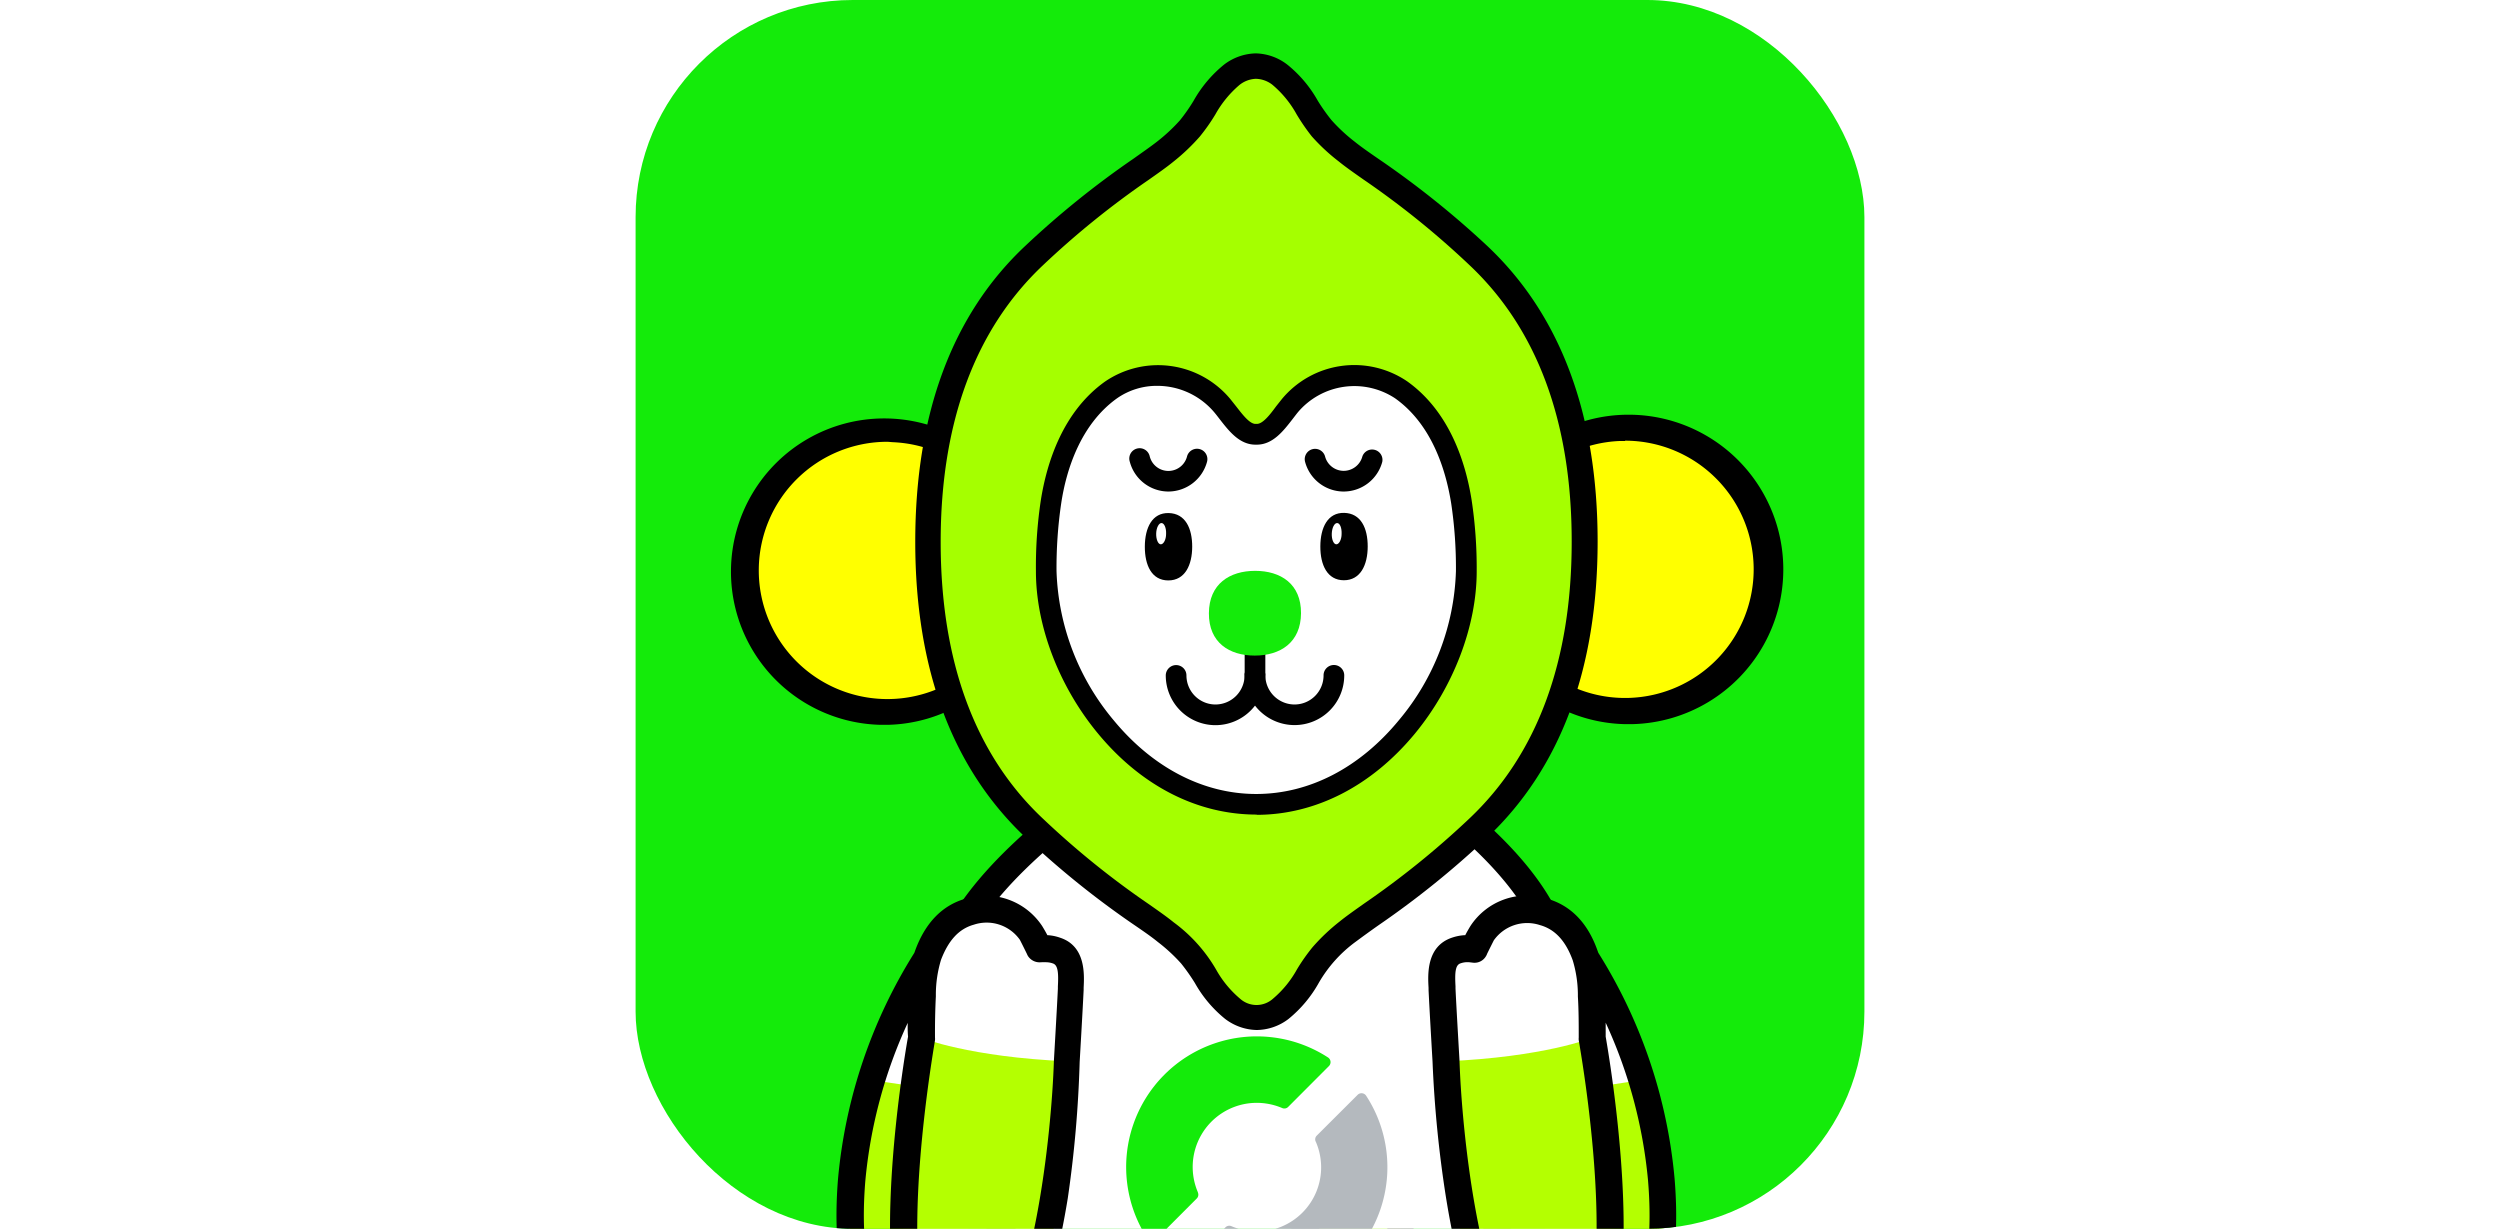
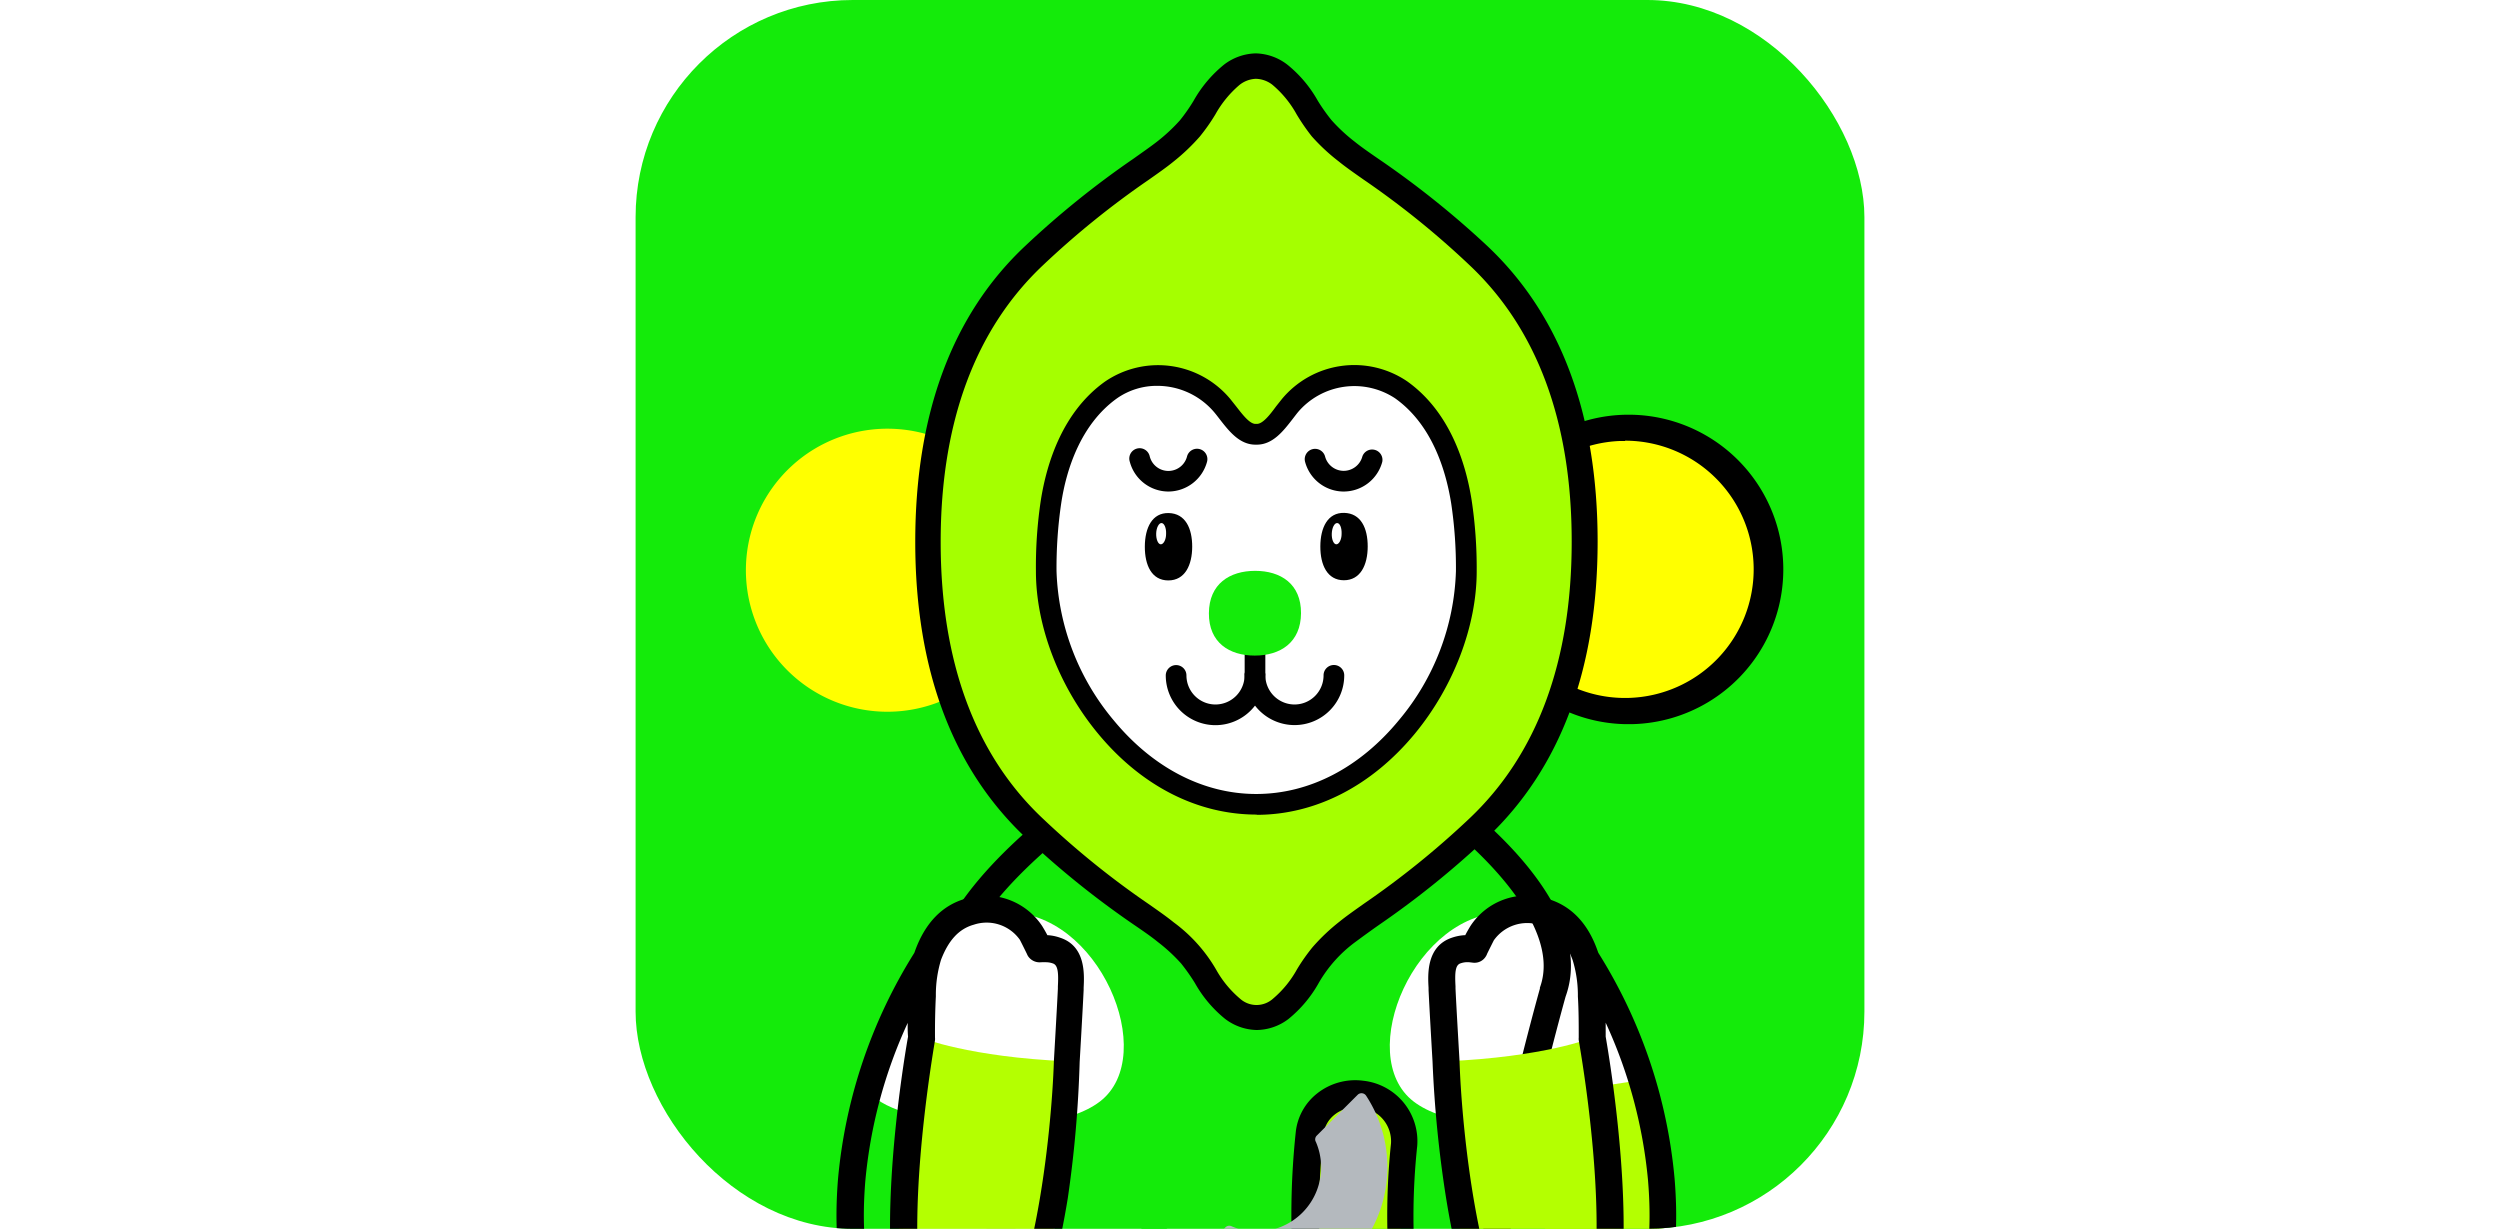
<svg xmlns="http://www.w3.org/2000/svg" viewBox="0 0 295 145">
  <defs>
    <style>.cls-1{fill:none;}.cls-2,.cls-6{fill:#fff;}.cls-3{fill:#14eb0a;}.cls-4{clip-path:url(#clip-path);}.cls-5{fill:#adff00;}.cls-6,.cls-7,.cls-9{fill-rule:evenodd;}.cls-7{fill:#b4ff01;}.cls-8{fill:#ff0;}.cls-9{fill:#a5ff00;}.cls-10{fill:#b4b9be;}</style>
    <clipPath id="clip-path">
      <rect class="cls-1" x="75" width="145" height="145" rx="25.63" />
    </clipPath>
  </defs>
  <g id="レイヤー_2" data-name="レイヤー 2">
    <rect class="cls-2" width="295" height="145" />
    <rect class="cls-3" x="75" width="145" height="145" rx="25.63" />
    <g class="cls-4">
      <path class="cls-5" d="M213.88,220.07A48.69,48.69,0,0,1,197,217.72a47,47,0,0,1-24-17.33c-14.5-20.65-20.87-43.69-18.43-66.63a5.41,5.41,0,0,1,6.14-4.65,5.55,5.55,0,0,1,5,6c-2.17,20.41,3.55,41,16.55,59.5,6.87,9.77,19,15.27,31,14.82a34.29,34.29,0,0,0,10.52-2.06c3.64-1.33,8-4.2,9.41-8.23a9.36,9.36,0,0,0-.15-6.26,5.33,5.33,0,0,1-1.38,1.24,6.88,6.88,0,0,1-9.18-1.86,7.46,7.46,0,0,1,2.14-10.72,12.39,12.39,0,0,1,16.54,3.35,19.84,19.84,0,0,1,2.69,17.77c-2.18,6.36-8.1,11.86-15.85,14.71a45.88,45.88,0,0,1-14.06,2.74" />
      <path d="M212,221.71a50.37,50.37,0,0,1-15.53-2.47,48.58,48.58,0,0,1-24.85-17.94c-14.73-21-21.2-44.38-18.72-67.71a6.69,6.69,0,0,1,2.52-4.56,7.24,7.24,0,0,1,5.39-1.51,7.17,7.17,0,0,1,6.42,7.72c-2.13,20,3.49,40.22,16.27,58.41,6.34,9,18,14.56,29.6,14.14a32.32,32.32,0,0,0,10-2c3.16-1.15,7.26-3.75,8.46-7.25a7.23,7.23,0,0,0,.36-2.87,8.51,8.51,0,0,1-10.87-2.57,9.06,9.06,0,0,1,2.61-13,14,14,0,0,1,18.69,3.79,21.47,21.47,0,0,1,2.9,19.21c-2.34,6.81-8.63,12.68-16.82,15.69A47.35,47.35,0,0,1,214,221.67h0C213.31,221.7,212.67,221.71,212,221.71Zm1.85-1.63h0ZM160,130.67a4,4,0,0,0-2.52.86,3.54,3.54,0,0,0-1.33,2.4c-2.4,22.55,3.88,45.21,18.15,65.54a45.45,45.45,0,0,0,23.22,16.73,47.19,47.19,0,0,0,16.34,2.28,44.08,44.08,0,0,0,13.57-2.65c7.3-2.68,12.86-7.81,14.89-13.73a18.31,18.31,0,0,0-2.48-16.34,10.77,10.77,0,0,0-14.38-2.91,5.87,5.87,0,0,0-1.69,8.45,5.25,5.25,0,0,0,7,1.43,3.85,3.85,0,0,0,1-.87,1.6,1.6,0,0,1,2.76.42,11,11,0,0,1,.17,7.34c-1.56,4.56-6.39,7.75-10.38,9.21a35.36,35.36,0,0,1-11,2.15c-12.89.52-25.29-5.44-32.35-15.49-13.22-18.83-19-39.78-16.83-60.59a4,4,0,0,0-3.61-4.21A4.35,4.35,0,0,0,160,130.67Z" />
-       <path class="cls-6" d="M118.61,101.67s-1,1.25-2.6,3.24-11.55,12.49-12.57,16.86,19.26,7.66,26.36,2.22-.18-22.65-11.19-22.32" />
      <path class="cls-6" d="M178,107.67s5.21-.64,6.76,1.36,8.38,14.37,9.4,18.73-20.25,7.66-27.35,2.22S167,107.33,178,107.67" />
      <path class="cls-7" d="M188.75,128.19l5.06-.76s9.83,31.48-9.09,34.92l-4.62-33.59Z" />
-       <path class="cls-6" d="M169.33,94.32s17.77,12.25,13.88,22.78c0,0-6.18,21.88-8.77,40.86,0,0-28.22,11.66-51.7,0,0,0-10.87-29-11.7-39.36s11.72-19.95,16.61-23.81c13.25-10.44,32.46-8.66,41.68-.47" />
      <path d="M146.66,164.79A55.16,55.16,0,0,1,122,159.4a1.57,1.57,0,0,1-.79-.87c-.45-1.2-11-29.37-11.8-39.8C108.55,107.79,121,98,126.31,93.81l.35-.28c14-11,33.83-9.13,43.66-.47,1.52,1.06,18.5,13.26,14.42,24.54-.35,1.25-6.23,22.4-8.71,40.58a1.61,1.61,0,0,1-1,1.27A81.54,81.54,0,0,1,146.66,164.79Zm-22.64-8c20.19,9.65,44.19,1.74,49,0,2.65-18.67,8.63-39.93,8.69-40.14a.56.56,0,0,1,0-.12c2.83-7.68-8.64-17.7-13.29-20.91a.61.61,0,0,1-.16-.12c-8.65-7.7-27-9.37-39.61.53l-.36.27c-4.9,3.87-16.4,12.92-15.65,22.15S122.47,152.62,124,156.81ZM174.44,158h0Z" />
      <path class="cls-8" d="M175.09,68A16.7,16.7,0,1,0,191,50.54,16.69,16.69,0,0,0,175.09,68" />
      <path d="M191.75,85.45a18.26,18.26,0,1,1,.84,0C192.31,85.45,192,85.45,191.75,85.45Zm0-33.41-.68,0a15.18,15.18,0,0,0-14.48,15.85h0A15.18,15.18,0,1,0,191.77,52Z" />
      <path class="cls-8" d="M121.4,68a16.7,16.7,0,1,1-16-17.4,16.69,16.69,0,0,1,16,17.4" />
-       <path d="M104.74,85.53c-.27,0-.54,0-.81,0a18.08,18.08,0,1,1,.81,0Zm0-33.4A15.18,15.18,0,1,0,119.88,68h0a15.17,15.17,0,0,0-14.51-15.82Z" />
      <path class="cls-9" d="M187,63.86c0,15.46-4.66,26.42-12.58,33.84s-12.74,10-15.4,12.21a22.64,22.64,0,0,0-3,2.75c-1.71,2-2.72,4.7-4.92,6.32a4.43,4.43,0,0,1-5.7,0c-2.2-1.61-3.21-4.27-4.94-6.3a22,22,0,0,0-3-2.75c-2.66-2.16-7.48-4.78-15.42-12.18s-12.63-18.36-12.65-33.82,4.67-26.42,12.59-33.83,12.74-10,15.4-12.21a22,22,0,0,0,2.95-2.76c1.72-2,2.73-4.7,4.93-6.31a4.79,4.79,0,0,1,2.85-1,4.87,4.87,0,0,1,2.85,1c2.2,1.61,3.21,4.27,4.94,6.31a22,22,0,0,0,3,2.75c2.66,2.16,7.49,4.77,15.42,12.18S187,48.4,187,63.86" />
      <path d="M148.29,121.54a6.34,6.34,0,0,1-3.75-1.33A14.65,14.65,0,0,1,141,116a23.29,23.29,0,0,0-1.62-2.3,20.17,20.17,0,0,0-2.76-2.55c-.72-.59-1.63-1.22-2.77-2a105.35,105.35,0,0,1-12.73-10.23C112.39,90.74,108,79,108,63.94S112.34,37.12,121,29a106.51,106.51,0,0,1,12.7-10.24c1.14-.81,2.05-1.44,2.77-2a20.64,20.64,0,0,0,2.76-2.56,20.7,20.7,0,0,0,1.61-2.3,14.82,14.82,0,0,1,3.58-4.26,6.37,6.37,0,0,1,3.75-1.34,6.29,6.29,0,0,1,3.75,1.34,14.65,14.65,0,0,1,3.58,4.25,22,22,0,0,0,1.62,2.29,20.26,20.26,0,0,0,2.76,2.56c.72.58,1.62,1.21,2.77,2A107.43,107.43,0,0,1,175.4,28.93c8.69,8.12,13.11,19.88,13.12,34.93h0c0,15.06-4.38,26.82-13.06,35a105.85,105.85,0,0,1-12.71,10.26c-1.14.8-2,1.43-2.77,2a15.76,15.76,0,0,0-4.36,4.85,14.73,14.73,0,0,1-3.58,4.27A6.29,6.29,0,0,1,148.29,121.54ZM148.19,9.3a3.29,3.29,0,0,0-1.95.74,12.61,12.61,0,0,0-2.82,3.45,22.58,22.58,0,0,1-1.84,2.62,23.88,23.88,0,0,1-3.16,3c-.81.66-1.8,1.35-2.95,2.16a102.52,102.52,0,0,0-12.37,10c-8,7.53-12.11,18.54-12.1,32.72s4.11,25.19,12.16,32.7a100.66,100.66,0,0,0,12.4,10c1.14.8,2.13,1.49,2.94,2.15a18.28,18.28,0,0,1,5,5.57,12.37,12.37,0,0,0,2.82,3.43,2.91,2.91,0,0,0,3.9,0,12.32,12.32,0,0,0,2.82-3.45,22.22,22.22,0,0,1,1.84-2.62,23.21,23.21,0,0,1,3.16-3c.81-.66,1.8-1.35,2.94-2.16a102,102,0,0,0,12.38-10c8-7.54,12.11-18.55,12.1-32.72h0c0-14.17-4.11-25.18-12.16-32.7a101.32,101.32,0,0,0-12.4-10c-1.14-.8-2.13-1.49-2.94-2.15a23,23,0,0,1-3.17-2.95A24.44,24.44,0,0,1,153,13.49,12.32,12.32,0,0,0,150.14,10,3.29,3.29,0,0,0,148.19,9.3Z" />
      <path class="cls-6" d="M148.15,51.23c-1.57,0-2.65-1.84-3.91-3.38A10,10,0,0,0,131.11,46c-4.12,2.94-6.27,8-7.09,13.21a52.54,52.54,0,0,0-.57,8.23c0,12.25,10.48,27.48,24.79,27.46h0c14.32,0,24.75-15.26,24.74-27.51a52.63,52.63,0,0,0-.58-8.23c-.83-5.18-3-10.26-7.11-13.19a10,10,0,0,0-13.13,1.88c-1.26,1.53-2.34,3.38-3.9,3.38Z" />
      <path d="M148.28,96.12c-7,0-13.63-3.4-18.73-9.58-4.58-5.53-7.31-12.68-7.31-19.1a52.51,52.51,0,0,1,.58-8.42c.7-4.42,2.58-10.44,7.58-14a11.09,11.09,0,0,1,14.78,2.07l.69.87c.78,1,1.59,2.06,2.28,2.06h.16c.68,0,1.49-1,2.27-2.07l.69-.87A11.1,11.1,0,0,1,166.05,45c5,3.56,6.9,9.57,7.6,14a53.73,53.73,0,0,1,.6,8.42c0,6.43-2.71,13.57-7.27,19.12-5.1,6.19-11.73,9.6-18.68,9.61ZM136.54,45.53A8.18,8.18,0,0,0,131.81,47c-4.31,3.08-6,8.45-6.59,12.41a52.39,52.39,0,0,0-.55,8A28.81,28.81,0,0,0,131.42,85c4.63,5.61,10.6,8.69,16.81,8.69h0c6.27,0,12.23-3.1,16.85-8.72a28.7,28.7,0,0,0,6.72-17.57,51.26,51.26,0,0,0-.56-8c-.64-4-2.3-9.33-6.62-12.4a8.73,8.73,0,0,0-11.48,1.66c-.21.26-.42.54-.63.81-1.09,1.41-2.33,3-4.21,3h-.16c-1.88,0-3.12-1.6-4.21-3-.21-.27-.42-.55-.64-.81A8.8,8.8,0,0,0,136.54,45.53Z" />
      <path d="M137.88,58a4.72,4.72,0,0,1-4.56-3.5,1.22,1.22,0,1,1,2.35-.64,2.27,2.27,0,0,0,4.4,0,1.22,1.22,0,0,1,2.36.63A4.74,4.74,0,0,1,137.88,58Z" />
      <path d="M158.59,58A4.72,4.72,0,0,1,154,54.5a1.22,1.22,0,1,1,2.36-.63,2.28,2.28,0,0,0,2.2,1.69h0a2.29,2.29,0,0,0,2.2-1.7,1.22,1.22,0,0,1,2.35.63A4.72,4.72,0,0,1,158.59,58Z" />
      <path d="M140.68,64.49c0,2.2-.86,4-2.82,4s-2.78-1.79-2.77-4,.86-4,2.82-3.95,2.78,1.79,2.77,4" />
      <path class="cls-2" d="M137.6,63c0,.69-.31,1.24-.63,1.23s-.56-.59-.54-1.28.32-1.25.64-1.23.56.59.53,1.28" />
      <path d="M161.39,64.47c0,2.2-.86,4-2.81,4s-2.79-1.79-2.78-4,.86-4,2.82-3.95,2.78,1.79,2.77,4" />
      <path class="cls-2" d="M158.31,63c0,.69-.31,1.24-.63,1.23s-.56-.59-.53-1.28.31-1.24.64-1.23.55.59.52,1.28" />
      <path d="M143.43,85.57a5.87,5.87,0,0,1-5.87-5.87,1.23,1.23,0,0,1,1.22-1.22h0A1.22,1.22,0,0,1,140,79.7a3.43,3.43,0,0,0,3.43,3.43h0a3.44,3.44,0,0,0,3.43-3.44,1.22,1.22,0,0,1,2.44,0,5.88,5.88,0,0,1-5.87,5.88Z" />
      <path d="M152.75,85.56a5.89,5.89,0,0,1-5.88-5.87,1.22,1.22,0,0,1,2.44,0,3.45,3.45,0,0,0,3.44,3.44h0a3.43,3.43,0,0,0,3.43-3.44,1.22,1.22,0,0,1,1.22-1.22h0a1.22,1.22,0,0,1,1.22,1.21,5.86,5.86,0,0,1-5.87,5.88Z" />
      <rect x="146.87" y="74.01" width="2.44" height="6.64" rx="1.22" />
      <path class="cls-3" d="M148.11,67.36c3,0,5.43,1.53,5.41,5s-2.46,5-5.46,5-5.43-1.53-5.41-5,2.46-5,5.46-5" />
      <path class="cls-3" d="M141.36,140.71a7.57,7.57,0,0,1,6.11-10.53,7.67,7.67,0,0,1,3.83.57.63.63,0,0,0,.71-.14l4.81-4.82a.66.66,0,0,0-.1-1,15.42,15.42,0,0,0-21.32,21.36.65.65,0,0,0,1,.1l4.81-4.82a.63.63,0,0,0,.14-.71" />
      <path class="cls-10" d="M155.25,134.69a7.57,7.57,0,0,1-9.94,10,.64.64,0,0,0-.71.14l-4.82,4.82a.66.66,0,0,0,.1,1,15.42,15.42,0,0,0,21.32-21.36.65.65,0,0,0-1-.1L155.38,134a.63.63,0,0,0-.13.71" />
-       <path class="cls-6" d="M184.38,161.68c10.1-2.73,3.49-39.22,3.49-39.22,0-1.64,0-3.29-.1-4.94a15.51,15.51,0,0,0-.72-4.79,7.58,7.58,0,0,0-5-5.16,6.37,6.37,0,0,0-7.23,2.53c-.08.13-1,1.86-.93,1.86a8.56,8.56,0,0,0-1,0,4.22,4.22,0,0,0-1.09.22c-2,.67-1.73,3-1.66,4.56.1,2.19.47,8.5.47,8.5s-.37,41.29,13.74,36.45" />
      <path class="cls-7" d="M187.87,122.46s-5.64,2.28-17.23,2.77c0,0-.13,41.47,13.74,36.45,11.25-4.07,3.6-38.61,3.49-39.22" />
      <path d="M183.87,164.33a7.46,7.46,0,0,1-4.29-1.37c-4.07-2.81-7.08-10.08-8.94-21.58a139,139,0,0,1-1.6-16.1h0s-.37-6.29-.47-8.47v-.25c-.09-1.59-.26-4.89,2.75-5.91a5.61,5.61,0,0,1,1.52-.3h.06c.16-.31.36-.67.61-1.08a7.94,7.94,0,0,1,9-3.24c2.81.78,4.84,2.85,6,6.15l.09.25a60.26,60.26,0,0,1,9,26.64c1.79,21.55-9.64,24.53-11.24,24.84A8.48,8.48,0,0,1,183.87,164.33Zm-10.53-50.79H173a2.51,2.51,0,0,0-.67.14c-.6.2-.67,1.07-.58,2.7v.27c.1,2.18.47,8.47.47,8.47.26,8.24,2.4,30.52,9.17,35.2a4.3,4.3,0,0,0,4.12.5l.29-.07c.41-.07,10.29-1.93,8.67-21.43a56.9,56.9,0,0,0-5-18.64v1.64c.31,1.77,2.86,16.68,1.91,27.89a1.6,1.6,0,0,1-3.19-.27c1-11.26-1.88-27-1.9-27.2a1.63,1.63,0,0,1,0-.31c0-1.57,0-3.2-.1-4.84v-.28a14.22,14.22,0,0,0-.61-4c-.84-2.3-2.1-3.66-3.87-4.15a4.82,4.82,0,0,0-5.44,1.8c-.08.16-.67,1.33-.8,1.61a1.15,1.15,0,0,1-.12.25,1.56,1.56,0,0,1-1.51.78Z" />
      <path class="cls-6" d="M118.6,107.67s-5.21-.64-6.76,1.36-8.38,14.37-9.4,18.73,20.25,7.66,27.35,2.22-.17-22.65-11.19-22.31" />
-       <path class="cls-7" d="M107.84,128.19l-5.07-.76s-9.83,31.48,9.09,34.92l4.62-33.59Z" />
      <path class="cls-6" d="M112.2,161.68c-10.1-2.73-3.49-39.22-3.49-39.22,0-1.64,0-3.29.1-4.94a16.13,16.13,0,0,1,.72-4.79,7.58,7.58,0,0,1,5-5.16,6.38,6.38,0,0,1,7.24,2.53c.08.13.94,1.86.92,1.86a8.59,8.59,0,0,1,1,0,4.22,4.22,0,0,1,1.09.22c2,.67,1.74,3,1.66,4.56-.1,2.19-.47,8.5-.47,8.5s.38,41.29-13.74,36.45" />
      <path class="cls-7" d="M108.71,122.46s5.65,2.28,17.23,2.77c0,0,.14,41.47-13.74,36.45-11.24-4.07-3.6-38.61-3.49-39.22" />
      <path d="M112.72,164.33a8.5,8.5,0,0,1-2.59-.42c-1.6-.31-13-3.29-11.24-24.84a60.39,60.39,0,0,1,9-26.63l.09-.25c1.2-3.31,3.23-5.39,6-6.16a8,8,0,0,1,9,3.25c.25.41.45.76.61,1.07h0a5.27,5.27,0,0,1,1.53.31c3,1,2.83,4.31,2.75,5.9l0,.25c-.1,2.19-.47,8.51-.47,8.51A138.18,138.18,0,0,1,126,141.38c-1.87,11.5-4.88,18.77-9,21.58A7.45,7.45,0,0,1,112.72,164.33Zm-5.61-43.63a57,57,0,0,0-5,18.63c-1.63,19.7,8.57,21.42,8.67,21.43l.29.07a4.32,4.32,0,0,0,4.13-.5c6.77-4.68,8.91-27,9.16-35.15,0-.05.37-6.34.47-8.52v-.27c.09-1.63,0-2.5-.58-2.7a2.44,2.44,0,0,0-.66-.14,7,7,0,0,0-.8,0,1.63,1.63,0,0,1-1.51-.77,2.4,2.4,0,0,1-.11-.23c-.13-.27-.73-1.48-.83-1.66a4.8,4.8,0,0,0-5.42-1.78c-1.77.49-3,1.85-3.88,4.15a14.31,14.31,0,0,0-.61,4.07v.26c-.08,1.58-.11,3.21-.1,4.85a1.51,1.51,0,0,1,0,.3c0,.16-2.85,15.94-1.9,27.2a1.61,1.61,0,0,1-3.2.27c-.94-11.22,1.6-26.13,1.92-27.89C107.1,121.78,107.1,121.24,107.11,120.7Z" />
    </g>
  </g>
</svg>